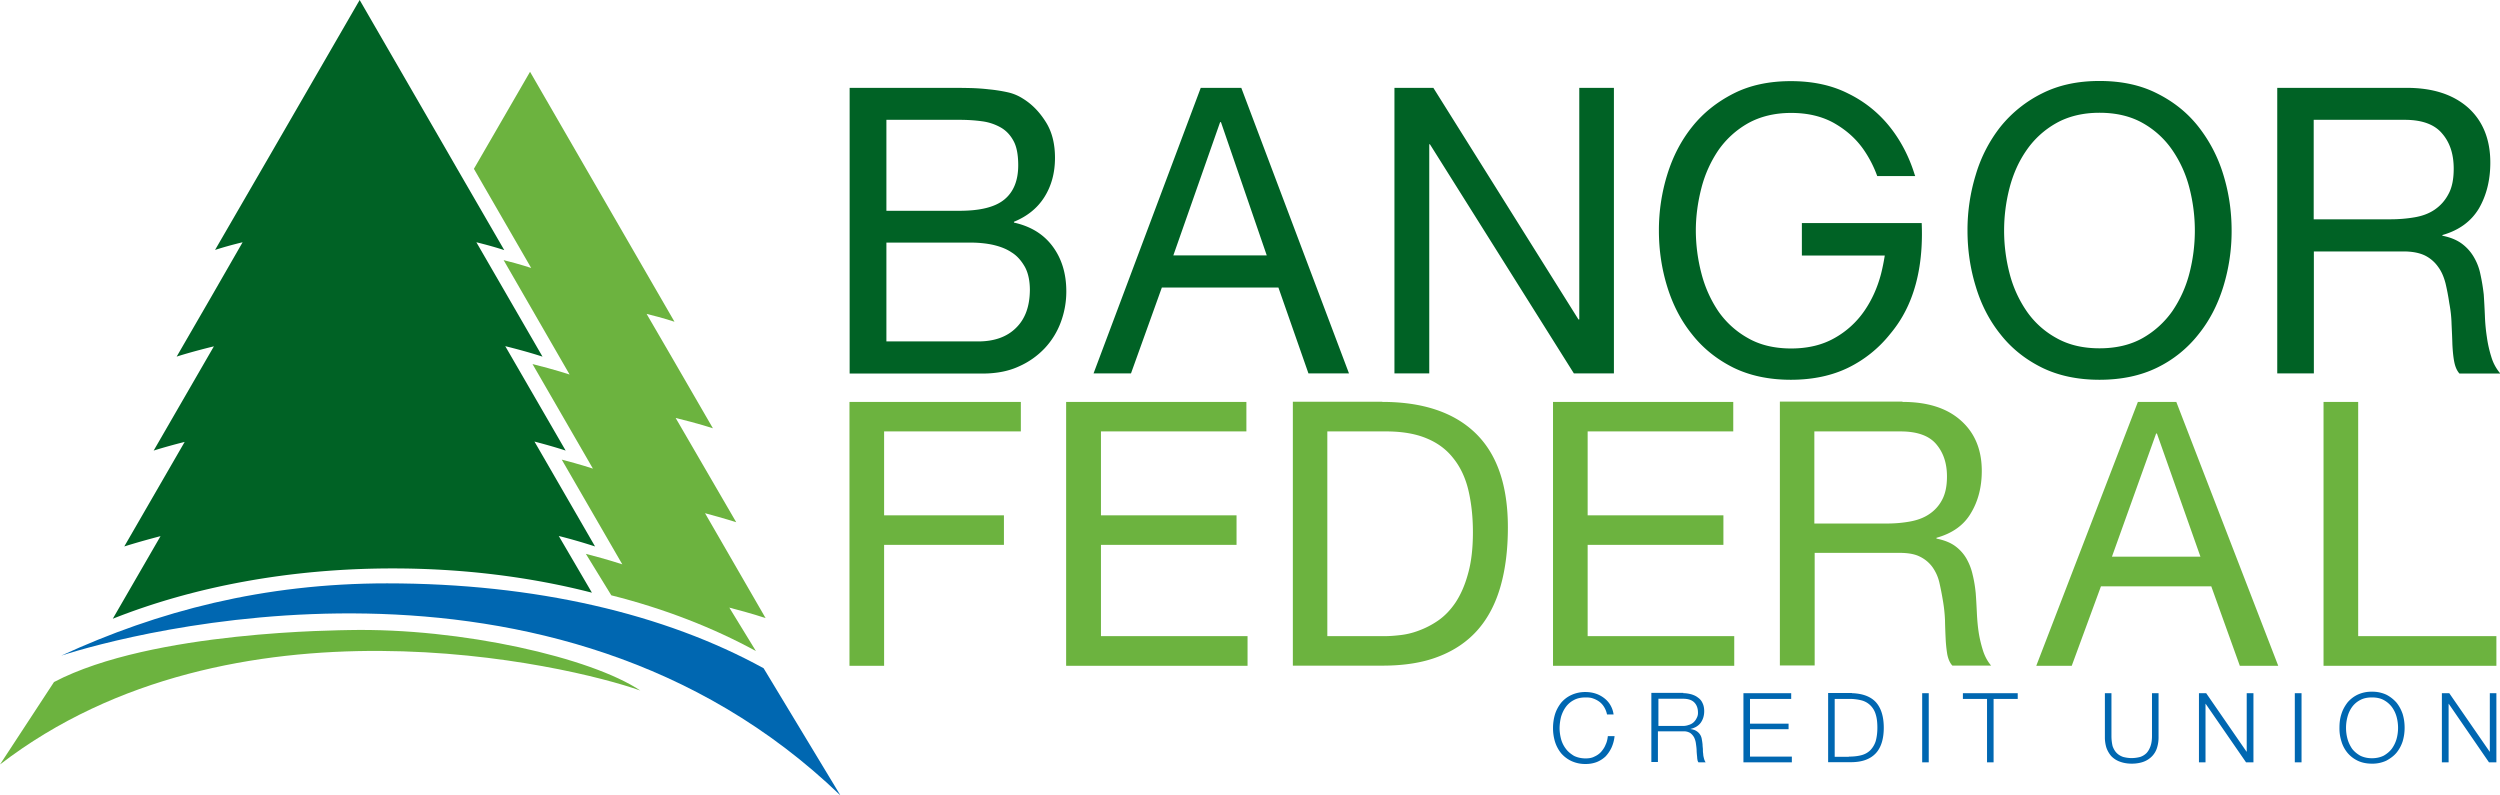
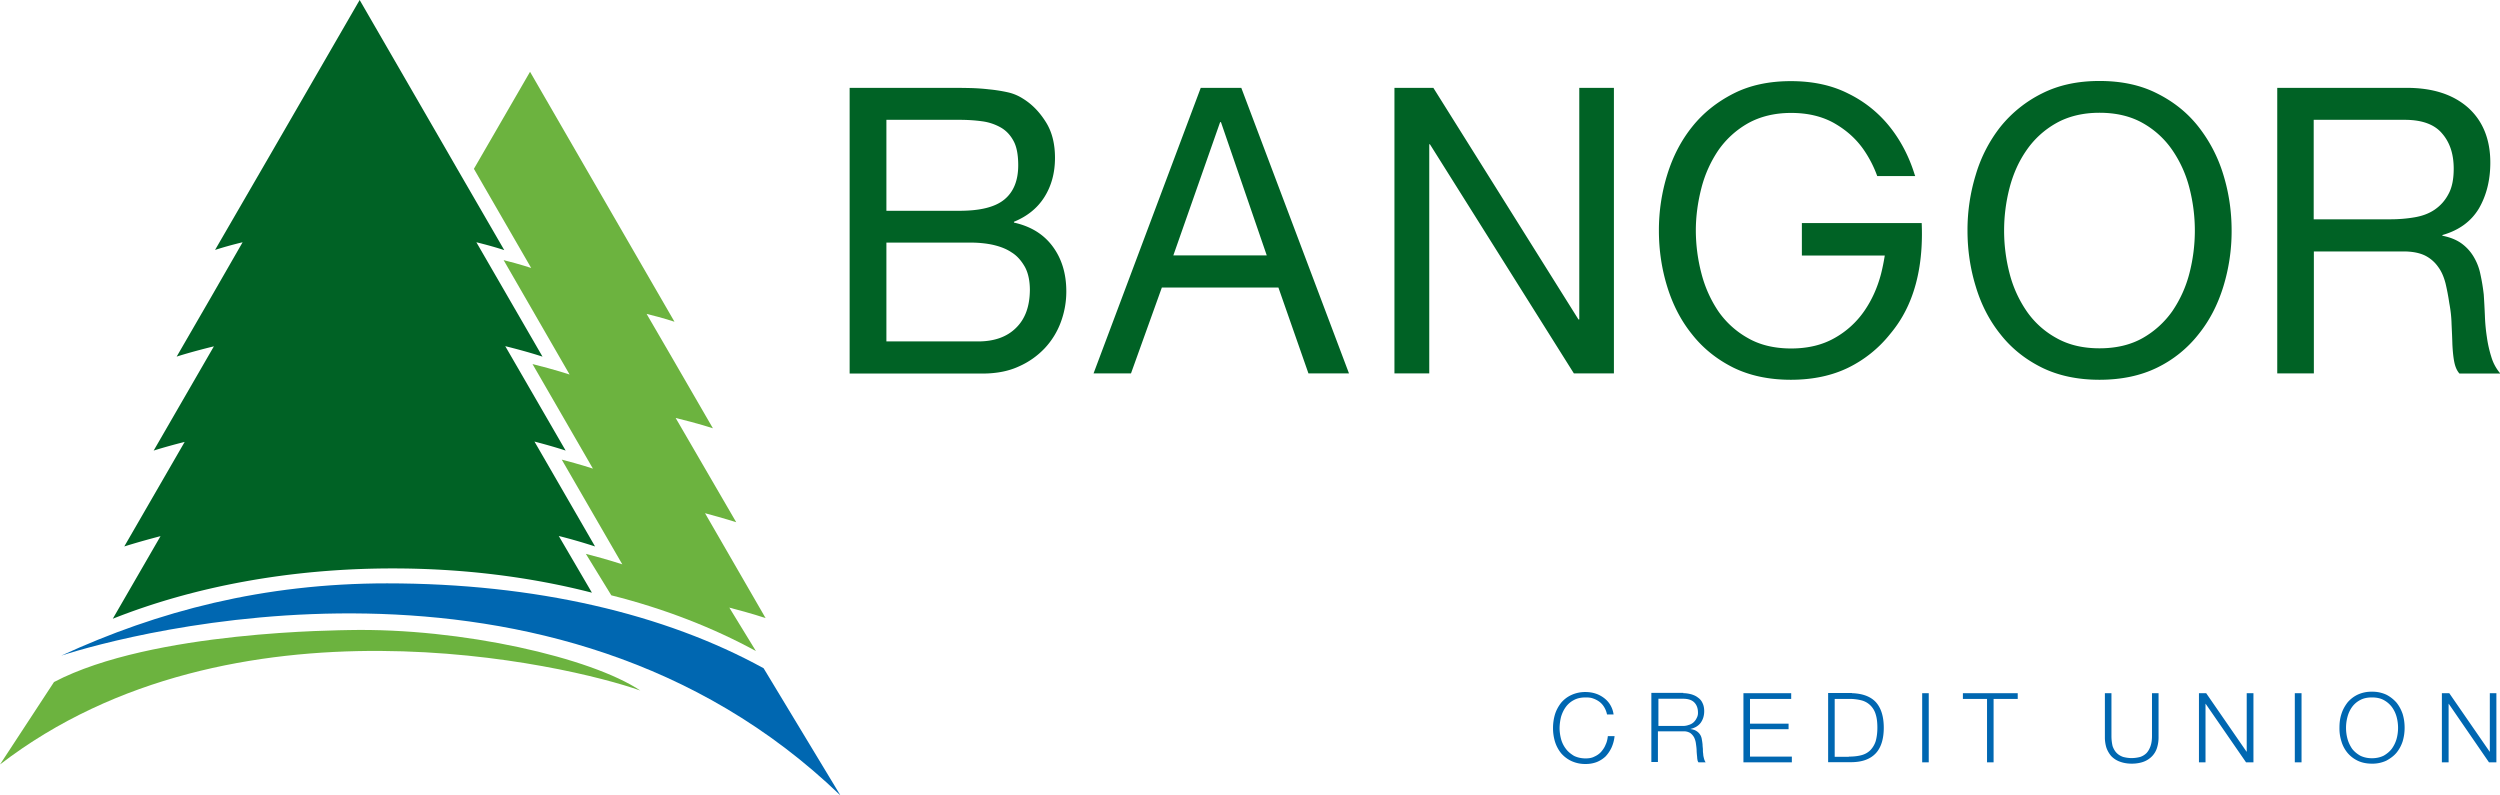
<svg xmlns="http://www.w3.org/2000/svg" width="198" height="63" fill="none">
  <g clip-path="url(#clip0_2450_396)">
    <path d="M42.07 21.225s-.832-.286-2.184-.623l5.227 9.061s-1.118-.376-2.939-.83l4.785 8.282s-.923-.312-2.47-.714l4.797 8.295s-1.08-.364-2.886-.831l2.015 3.284c4.238 1.065 8.1 2.584 11.453 4.414l-2.106-3.44c1.807.467 2.873.83 2.873.83l-4.797-8.307c1.547.415 2.47.714 2.47.714l-4.797-8.257c1.833.442 2.951.818 2.951.818l-3.237-5.595-2.015-3.466c1.378.337 2.21.623 2.21.623l-3.744-6.478-7.697-13.319-4.446 7.685.793 1.376 3.744 6.478z" fill="#6CB33F" />
    <path d="M16.94 27.43l-4.771 8.257s.91-.299 2.457-.688L9.842 43.28s1.079-.35 2.873-.818l-3.783 6.543c6.37-2.532 13.988-3.986 22.166-3.986 5.59 0 10.933.675 15.783 1.922l-2.627-4.492a43.99 43.99 0 012.874.83l-4.798-8.307c1.547.402 2.47.714 2.47.714l-4.784-8.27c1.846.455 2.951.831 2.951.831l-5.239-9.061c1.365.337 2.21.623 2.21.623l-3.757-6.49-.793-1.377L28.485 0l-7.099 12.28-4.355 7.517s.832-.286 2.184-.61l-2.47 4.297-2.756 4.764c.013-.013 1.144-.376 2.951-.818z" fill="#006225" />
    <path d="M66.564 63l-6.085-10.074c-7.826-4.31-18.096-6.724-29.823-6.724-9.79 0-18.136 2.194-25.806 5.725C9.92 50.278 43.722 40.997 66.564 63z" fill="#0067B1" />
    <path d="M0 60.547l4.277-6.53c7.788-4.09 22.881-4.09 23.362-4.116 8.932-.181 19.19 2.194 23.077 4.79-5.682-2.024-32.32-8.294-50.716 5.855z" fill="#6CB33F" />
    <path d="M80.474 25.963c-.715.714-1.716 1.078-3.004 1.078h-7.267v-7.828h6.63c.612 0 1.21.052 1.769.169.572.13 1.079.311 1.52.61.443.272.78.675 1.054 1.155.26.48.39 1.104.39 1.83-.013 1.286-.364 2.272-1.092 2.986zM70.19 9.49h5.799c.636 0 1.234.039 1.793.116a4.07 4.07 0 011.483.494c.429.246.767.61 1.014 1.077.247.455.364 1.104.364 1.909 0 1.207-.364 2.102-1.08 2.7-.727.61-1.91.908-3.562.908h-5.798V9.49h-.013zm10.115 8.14v-.066c1.04-.428 1.846-1.064 2.405-1.947.559-.883.845-1.921.845-3.116 0-1.142-.247-2.103-.754-2.882-.494-.778-1.092-1.389-1.82-1.83a3.685 3.685 0 00-1.17-.48 12.448 12.448 0 00-1.495-.234 16.263 16.263 0 00-1.6-.104c-.545-.013-1.053-.013-1.508-.013h-7.917v22.627h10.53c1.08 0 2.042-.181 2.86-.558a6.309 6.309 0 002.068-1.454 6.101 6.101 0 001.274-2.077 6.952 6.952 0 00.429-2.415c0-1.389-.351-2.57-1.066-3.544-.715-.973-1.73-1.61-3.081-1.908zm12.624 2.595l3.705-10.554h.065l3.627 10.554h-7.397zm2.17-13.267L86.61 29.572h2.965l2.444-6.802h9.23l2.379 6.802h3.211L98.311 6.958H95.1zm29.98 18.343h-.065L113.522 6.958h-3.082v22.614h2.757V11.424h.052l11.401 18.148h3.172V6.958h-2.743v18.343zm67.747-8.697c-.455.311-.988.506-1.612.61-.611.104-1.248.155-1.911.155h-6.058V9.49h7.215c1.365 0 2.353.364 2.951 1.078.624.714.923 1.649.923 2.791 0 .818-.13 1.493-.416 2.012-.273.52-.637.922-1.092 1.234zm4.485 11.657a9.578 9.578 0 01-.351-1.57 14.314 14.314 0 01-.156-1.675 69.628 69.628 0 00-.091-1.688 15.472 15.472 0 00-.26-1.584 4.378 4.378 0 00-.52-1.376 3.528 3.528 0 00-.949-1.064c-.403-.299-.91-.507-1.547-.636v-.052c1.326-.377 2.288-1.09 2.899-2.116.598-1.039.897-2.246.897-3.622 0-1.83-.585-3.285-1.742-4.336-1.183-1.052-2.795-1.584-4.875-1.584h-10.258v22.614h2.9v-9.658h7.098c.715 0 1.274.117 1.703.324a2.8 2.8 0 011.04.896c.273.364.455.805.585 1.298.117.494.221 1.026.299 1.571.104.545.169 1.104.182 1.688.026.558.052 1.09.065 1.597.026.493.065.947.143 1.35.078.402.208.713.416.947h3.237a3.642 3.642 0 01-.715-1.324zm-23.908-6.621a9.52 9.52 0 01-1.352 3 7.21 7.21 0 01-2.34 2.128c-.962.545-2.106.818-3.432.818s-2.457-.273-3.419-.818a6.863 6.863 0 01-2.354-2.129 9.39 9.39 0 01-1.352-2.999 13.499 13.499 0 010-6.75c.286-1.104.728-2.103 1.352-2.999a7.03 7.03 0 012.354-2.142c.949-.532 2.093-.818 3.419-.818s2.47.273 3.432.818a6.984 6.984 0 012.34 2.142 9.39 9.39 0 011.352 2.999 13.499 13.499 0 010 6.75zm.702-11.618c-.871-1.104-1.963-1.973-3.263-2.622-1.3-.663-2.821-.987-4.563-.987-1.729 0-3.237.324-4.551.987a9.853 9.853 0 00-3.276 2.622 11.312 11.312 0 00-1.963 3.79 14.889 14.889 0 00-.663 4.453c0 1.545.221 3.025.663 4.453.429 1.428 1.092 2.7 1.963 3.778.871 1.103 1.963 1.973 3.276 2.622 1.301.636 2.822.96 4.551.96 1.742 0 3.263-.324 4.563-.96a9.374 9.374 0 003.263-2.622c.884-1.09 1.534-2.35 1.976-3.778a14.89 14.89 0 00.663-4.453c0-1.545-.221-3.024-.663-4.453a11.58 11.58 0 00-1.976-3.79zm-21.906 7.646h-9.491v2.57h6.566c-.078.48-.169.948-.286 1.415-.286 1.104-.728 2.103-1.352 3a6.995 6.995 0 01-2.354 2.128c-.962.545-2.106.818-3.419.818-1.326 0-2.47-.273-3.419-.818a6.989 6.989 0 01-2.353-2.129 9.66 9.66 0 01-1.339-2.999 13.537 13.537 0 01-.442-3.388c0-1.142.156-2.259.442-3.375a9.585 9.585 0 011.339-2.986 7.162 7.162 0 012.353-2.142c.962-.532 2.093-.818 3.419-.818 1.313 0 2.457.273 3.419.818.95.545 1.743 1.246 2.354 2.142a9.12 9.12 0 011.04 2.038h3.003c0-.039-.026-.078-.039-.117-.442-1.427-1.105-2.7-1.976-3.79a9.54 9.54 0 00-3.276-2.622c-1.301-.663-2.822-.987-4.551-.987s-3.25.324-4.55.987c-1.3.662-2.392 1.531-3.263 2.622-.884 1.103-1.534 2.363-1.976 3.79a14.866 14.866 0 00-.663 4.44c0 1.545.221 3.025.663 4.453.442 1.428 1.092 2.687 1.976 3.778.871 1.103 1.963 1.973 3.263 2.622 1.3.636 2.821.96 4.55.96 1.729 0 3.25-.324 4.551-.96a9.664 9.664 0 003.276-2.622c.91-1.09 2.756-3.583 2.535-8.828z" fill="#006225" />
-     <path d="M80.851 31.831v2.337h-10.83v6.646h9.49v2.337h-9.49v9.58h-2.743v-20.9h13.573zm17.863 0v2.337H87.196v6.646h10.738v2.337H87.196v7.23h11.61v2.35H84.438v-20.9h14.275zm10.999 18.551c.312 0 .702-.026 1.157-.078a6.003 6.003 0 001.469-.35 6.867 6.867 0 001.56-.805c.507-.35.975-.831 1.378-1.428.403-.61.741-1.363.988-2.272.26-.909.39-2.012.39-3.297 0-1.247-.13-2.363-.364-3.35-.234-.973-.637-1.83-1.196-2.518-.546-.701-1.261-1.22-2.119-1.571-.871-.364-1.95-.545-3.211-.545h-4.641v16.214h4.589zm-.234-18.551c3.185 0 5.655.818 7.358 2.454 1.716 1.648 2.587 4.128 2.587 7.49 0 1.753-.195 3.31-.585 4.673-.39 1.364-.988 2.506-1.794 3.428-.806.921-1.846 1.635-3.094 2.116-1.248.493-2.743.727-4.459.727h-7.098v-20.9h7.085v.012zm27.795 0v2.337h-11.532v6.646h10.752v2.337h-10.752v7.23h11.61v2.35h-14.353v-20.9h14.275zm13.975 9.477c.585-.104 1.092-.286 1.521-.572a3.04 3.04 0 001.04-1.142c.26-.48.39-1.09.39-1.856 0-1.052-.286-1.909-.871-2.584-.572-.662-1.521-.986-2.808-.986h-6.825v7.295h5.733c.637 0 1.248-.052 1.82-.155zm-.572-9.477c1.963 0 3.51.48 4.616 1.467 1.105.974 1.664 2.31 1.664 3.998 0 1.273-.286 2.389-.858 3.337-.559.96-1.47 1.61-2.731 1.96v.065c.598.117 1.092.311 1.47.584.377.273.676.61.897.986.221.39.39.805.494 1.273.117.467.195.947.247 1.467.039.506.065 1.025.091 1.557.026.533.065 1.026.143 1.545.078.507.195.987.338 1.441.143.455.364.87.65 1.207h-3.068c-.196-.207-.326-.506-.404-.882a10.53 10.53 0 01-.13-1.246 46.396 46.396 0 01-.052-1.48 12.152 12.152 0 00-.169-1.558 23.976 23.976 0 00-.286-1.454 3.474 3.474 0 00-.546-1.194 2.676 2.676 0 00-.988-.818c-.403-.208-.949-.299-1.625-.299h-6.708v8.919h-2.756v-20.9h9.711v.025zm23.597 12.255l-3.445-9.75h-.065l-3.497 9.75h7.007zm-1.911-12.255l8.073 20.9h-3.042l-2.262-6.296h-8.736l-2.314 6.296h-2.809l8.048-20.9h3.042zm14.405 0v18.55h10.946v2.35h-13.69v-20.9h2.744z" fill="#6CB33F" />
    <path d="M127.042 55.99a1.458 1.458 0 00-.377-.416 1.874 1.874 0 00-.507-.26c-.169-.064-.364-.077-.572-.077-.364 0-.676.065-.936.208a1.84 1.84 0 00-.637.545c-.169.234-.286.48-.377.779a4.009 4.009 0 00-.117.883c0 .285.039.584.117.882.078.286.208.546.377.766.169.234.39.403.637.558.26.13.572.208.936.208.26 0 .494-.039.689-.143.208-.09.39-.22.533-.376.143-.169.273-.35.351-.558.104-.208.156-.442.182-.688h.533a2.91 2.91 0 01-.247.921c-.13.273-.286.494-.468.688a2.236 2.236 0 01-.689.442 2.431 2.431 0 01-.884.156 2.59 2.59 0 01-1.131-.234 2.45 2.45 0 01-.819-.623 2.769 2.769 0 01-.481-.909 3.724 3.724 0 01-.156-1.078c0-.376.052-.74.156-1.09.104-.337.273-.636.481-.909.221-.26.481-.467.819-.623a2.59 2.59 0 011.131-.233c.26 0 .52.038.767.116.247.078.468.195.676.35.208.157.377.338.507.56.13.22.221.466.26.752h-.52a1.792 1.792 0 00-.234-.597zm6.241 1.506c.169 0 .312-.026.455-.078a.95.95 0 00.39-.208 1.08 1.08 0 00.247-.337.823.823 0 00.104-.442c0-.337-.104-.61-.299-.805-.195-.194-.494-.285-.884-.285h-1.95v2.155h1.937zm.039-2.597c.221 0 .442.04.637.091.208.065.377.143.52.26a1 1 0 01.364.441c.091.182.13.403.13.636 0 .35-.091.65-.273.91-.182.246-.455.415-.806.492v.013c.182.026.338.078.442.143a.926.926 0 01.286.26.89.89 0 01.156.376c.026.143.052.286.065.455 0 .09.013.207.026.337 0 .13 0 .26.026.403 0 .142.039.26.065.376.039.13.078.22.13.286h-.572a.439.439 0 01-.078-.195 1.163 1.163 0 01-.026-.234c-.013-.078-.013-.155-.026-.233 0-.078-.013-.143-.013-.195 0-.208-.026-.403-.052-.584a1.609 1.609 0 00-.143-.52 1.058 1.058 0 00-.312-.363.98.98 0 00-.585-.13h-1.976v2.428h-.52v-5.478h2.535v.025zm8.541.001v.454H138.6v1.96h3.055v.441H138.6v2.168h3.315v.455h-3.835v-5.479h3.783zm4.563 5.023c.39 0 .728-.039 1.014-.117.286-.077.52-.22.702-.402a1.85 1.85 0 00.416-.714c.078-.285.13-.636.13-1.051 0-.416-.039-.766-.13-1.052a1.626 1.626 0 00-.416-.714 1.563 1.563 0 00-.702-.402 3.888 3.888 0 00-1.014-.117h-1.118v4.582h1.118v-.013zm.247-5.024c.832.026 1.469.26 1.885.701.416.455.637 1.13.637 2.039 0 .895-.221 1.583-.637 2.025-.429.454-1.053.688-1.885.7h-1.885v-5.477h1.885v.012zm6.084.001h-.52v5.478h.52v-5.479zm7.047 0v.454h-1.911v5.024h-.52v-5.024h-1.911v-.455h4.342zm7.423 0v3.388c0 .311.039.584.091.805.078.22.182.402.325.545.143.143.299.233.507.311.208.052.416.091.676.091.247 0 .481-.039.676-.09.195-.066.364-.17.507-.312.13-.143.234-.325.312-.545.078-.221.117-.494.117-.805v-3.389h.52v3.505a2.8 2.8 0 01-.117.805 1.689 1.689 0 01-.377.662 1.8 1.8 0 01-.65.442c-.26.104-.598.169-.975.169-.39 0-.702-.065-.975-.17a1.747 1.747 0 01-.663-.44 2.087 2.087 0 01-.377-.663 2.805 2.805 0 01-.117-.805V54.9h.52zm7.502 0l3.198 4.634h.013v-4.635h.533v5.479h-.585l-3.198-4.635h-.013v4.635h-.52v-5.479h.572zm7.553 0h-.533v5.478h.533v-5.479zm3.64 3.621c.078.286.208.546.364.78.169.22.39.402.637.544.26.13.572.208.936.208.364 0 .676-.078.936-.207.247-.143.468-.325.637-.546a2.55 2.55 0 00.377-.779 3.335 3.335 0 000-1.752 2.408 2.408 0 00-.377-.78 2.002 2.002 0 00-.637-.544c-.26-.143-.572-.208-.936-.208-.364 0-.676.065-.936.208a1.84 1.84 0 00-.637.545 2.38 2.38 0 00-.364.779 3.36 3.36 0 000 1.752zm-.481-1.973c.104-.337.273-.636.481-.909a2.4 2.4 0 01.806-.623 2.588 2.588 0 011.131-.233 2.6 2.6 0 011.131.233c.312.156.585.377.806.623.221.273.377.572.494.91.104.35.156.7.156 1.09 0 .376-.052.726-.156 1.077a2.798 2.798 0 01-.494.909c-.221.26-.494.454-.806.623a2.588 2.588 0 01-1.131.234c-.429 0-.806-.078-1.131-.234a2.4 2.4 0 01-.806-.623 2.546 2.546 0 01-.481-.909 3.329 3.329 0 01-.156-1.077c0-.377.039-.74.156-1.09zm8.541-1.648l3.199 4.634h.013v-4.635h.52v5.479h-.585l-3.186-4.635h-.013v4.635h-.533v-5.479h.585z" fill="#0067B1" />
  </g>
  <defs>
    <clipPath id="clip0_2450_396">
      <path fill="#fff" d="M0 0h198v63H0z" />
    </clipPath>
  </defs>
</svg>